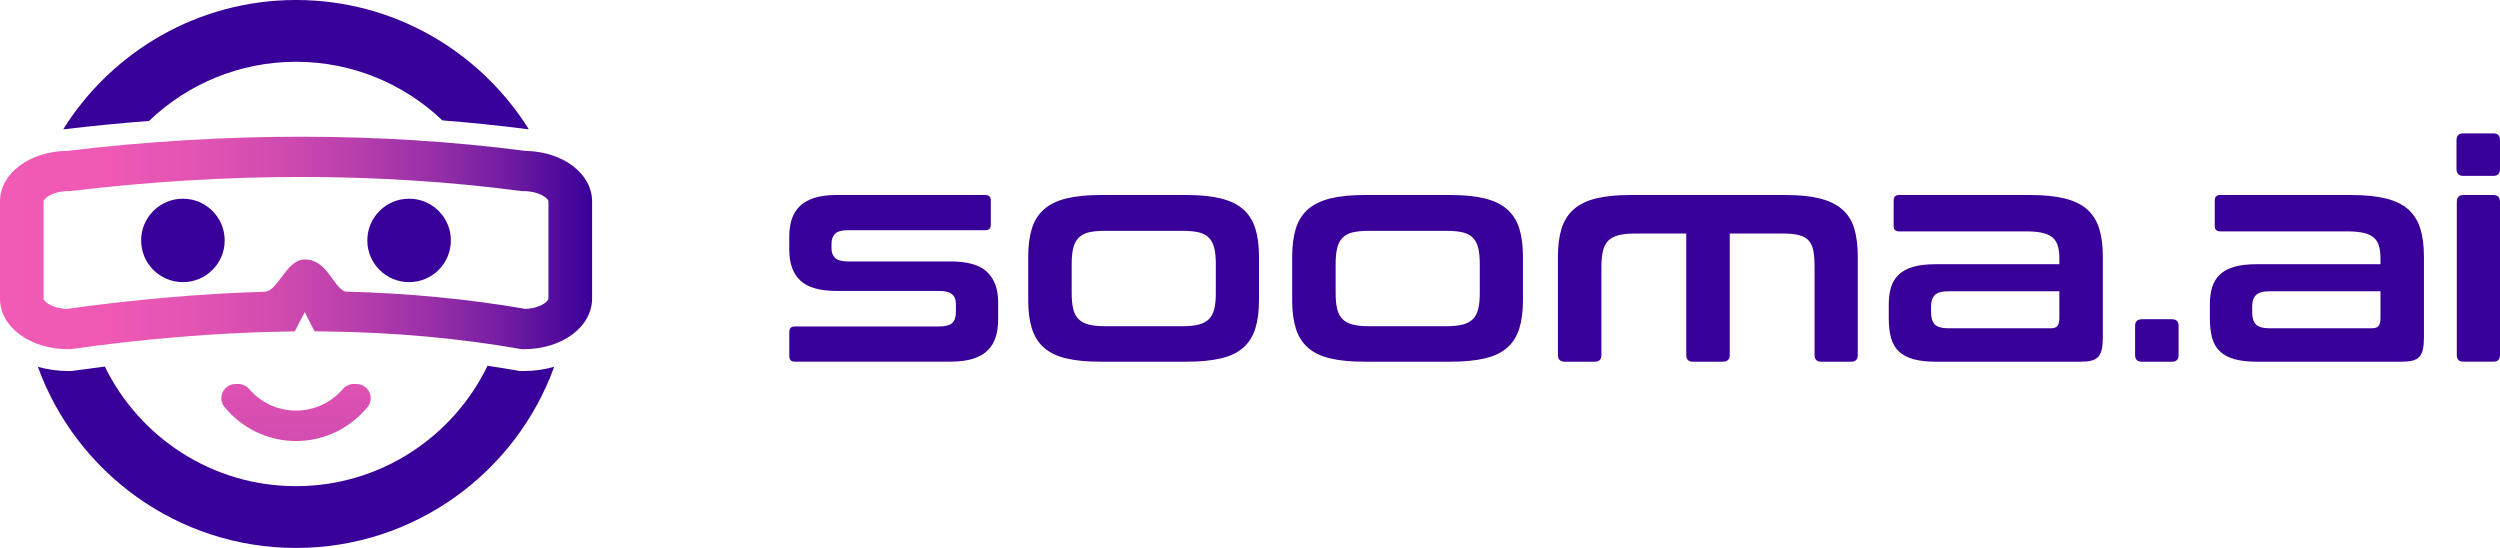
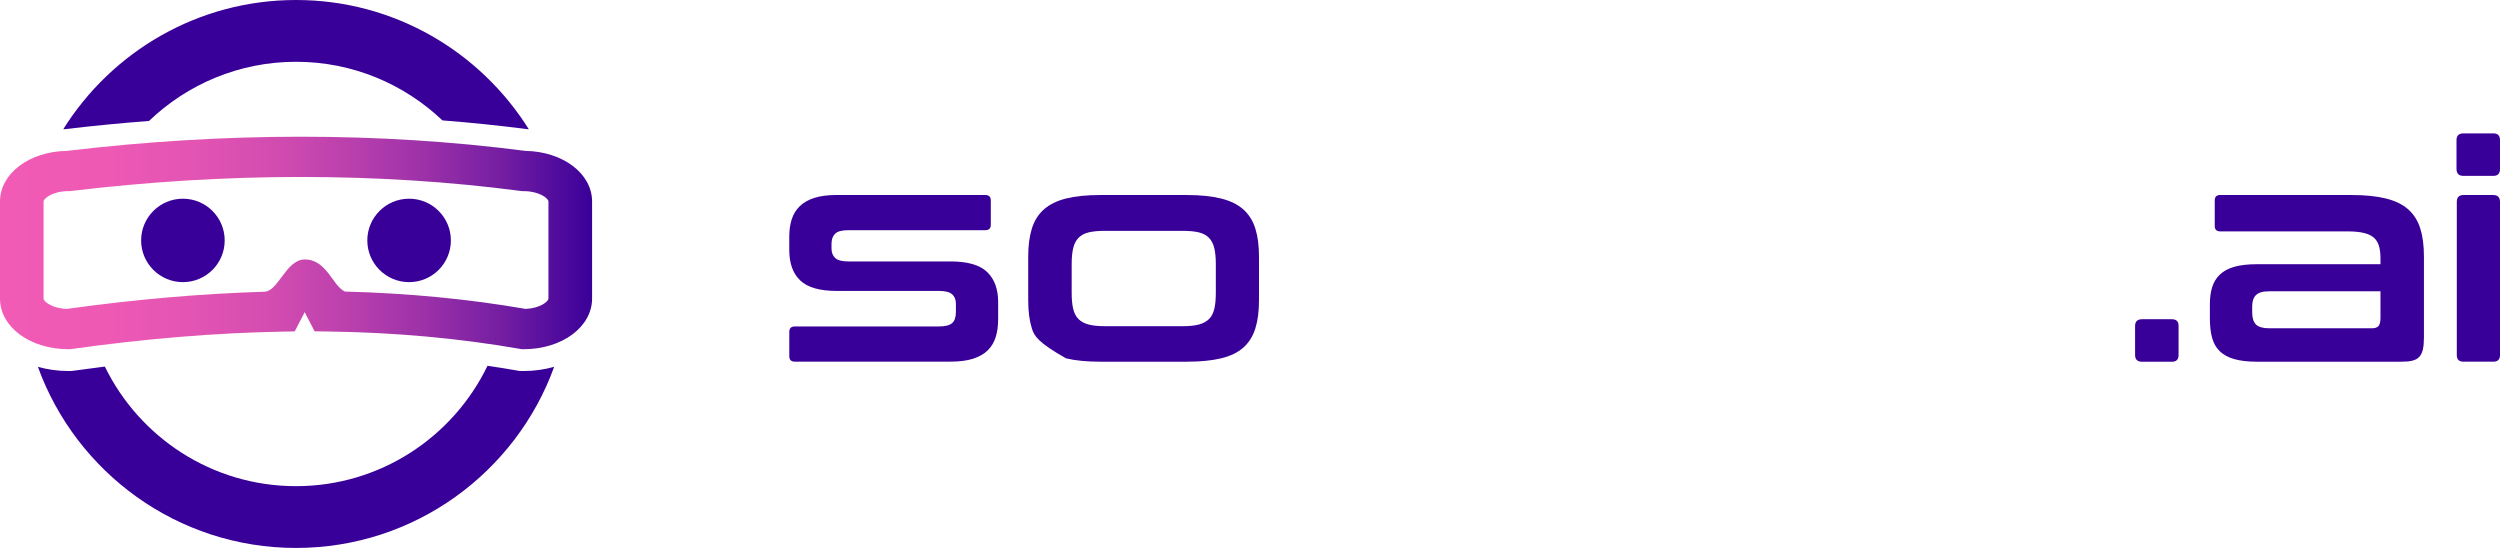
<svg xmlns="http://www.w3.org/2000/svg" width="146" height="32" viewBox="0 0 146 32" fill="none">
-   <path d="M20.654 22.427C20.412 22.427 20.185 22.533 20.025 22.718C19.364 23.488 18.382 23.978 17.288 23.978C16.193 23.978 15.211 23.488 14.55 22.718C14.393 22.535 14.164 22.427 13.921 22.427H13.758C13.069 22.427 12.674 23.227 13.107 23.762C14.095 24.976 15.602 25.755 17.288 25.755C18.973 25.755 20.48 24.978 21.468 23.762C21.902 23.227 21.509 22.427 20.818 22.427H20.654Z" fill="url(#paint0_linear_708_25032)" />
  <path d="M3.813 7.541C5.452 7.345 7.082 7.188 8.703 7.063C10.935 4.926 13.959 3.608 17.288 3.608C20.599 3.608 23.608 4.913 25.838 7.031C27.502 7.161 29.149 7.33 30.777 7.541C30.811 7.541 30.845 7.545 30.881 7.547C28.048 3.02 23.018 0 17.288 0C11.56 0 6.527 3.02 3.694 7.547C3.734 7.545 3.772 7.541 3.813 7.541Z" fill="#390099" />
  <path d="M30.586 21.667H30.355L30.127 21.627C29.583 21.531 29.028 21.444 28.471 21.361C26.465 25.517 22.206 28.392 17.286 28.392C12.382 28.392 8.138 25.538 6.123 21.408C5.537 21.48 4.948 21.559 4.357 21.642L4.174 21.667H3.989C3.362 21.667 2.765 21.578 2.213 21.423C4.442 27.584 10.357 32 17.288 32C24.219 32 30.134 27.584 32.363 21.423C31.808 21.578 31.213 21.667 30.586 21.667Z" fill="#390099" />
  <path d="M10.682 16.477C12.03 16.477 13.122 15.386 13.122 14.041C13.122 12.695 12.03 11.604 10.682 11.604C9.335 11.604 8.242 12.695 8.242 14.041C8.242 15.386 9.335 16.477 10.682 16.477Z" fill="#390099" />
  <path d="M23.891 16.477C25.239 16.477 26.331 15.386 26.331 14.041C26.331 12.695 25.239 11.604 23.891 11.604C22.544 11.604 21.451 12.695 21.451 14.041C21.451 15.386 22.544 16.477 23.891 16.477Z" fill="#390099" />
  <path d="M30.586 20.393H30.467L30.348 20.372C26.826 19.755 23.062 19.413 19.162 19.36L18.372 19.349L17.794 18.229L17.213 19.354L16.429 19.368C12.572 19.441 8.453 19.782 4.183 20.381L4.087 20.393H3.991C1.753 20.393 0 19.095 0 17.435V11.771C0 10.134 1.707 8.846 3.902 8.812C13.165 7.708 22.174 7.708 30.682 8.812C32.873 8.848 34.578 10.134 34.578 11.771V17.435C34.575 19.095 32.822 20.393 30.586 20.393ZM3.989 11.162C3.09 11.162 2.544 11.584 2.544 11.768V17.433C2.544 17.613 3.054 18.014 3.902 18.04C7.9 17.484 11.774 17.146 15.437 17.038C16.253 17.021 16.703 15.16 17.791 15.153C19.088 15.143 19.422 16.711 20.144 17.027C23.808 17.121 27.351 17.46 30.692 18.04C31.528 18.008 32.029 17.611 32.029 17.433V11.768C32.029 11.582 31.483 11.162 30.586 11.162H30.497L30.408 11.151C22.078 10.062 13.247 10.064 4.153 11.153L4.072 11.164H3.989V11.162Z" fill="url(#paint1_linear_708_25032)" />
  <path d="M57.544 11.389C57.757 11.389 57.863 11.495 57.863 11.707V13.125C57.863 13.337 57.757 13.443 57.544 13.443H49.536C49.168 13.443 48.915 13.511 48.773 13.647C48.631 13.783 48.56 13.98 48.56 14.241V14.507C48.56 14.744 48.631 14.929 48.773 15.065C48.915 15.2 49.17 15.268 49.536 15.268H55.521C56.516 15.268 57.226 15.476 57.653 15.888C58.08 16.302 58.292 16.888 58.292 17.643V18.637C58.292 19.027 58.246 19.375 58.15 19.683C58.054 19.991 57.899 20.249 57.68 20.464C57.462 20.676 57.175 20.839 56.82 20.952C56.465 21.064 56.027 21.12 55.506 21.12H46.414C46.201 21.12 46.095 21.014 46.095 20.801V19.384C46.095 19.171 46.201 19.065 46.414 19.065H54.832C55.2 19.065 55.457 18.999 55.604 18.87C55.753 18.741 55.825 18.522 55.825 18.214V17.735C55.825 17.499 55.751 17.314 55.604 17.185C55.455 17.055 55.198 16.99 54.832 16.99H48.864C47.87 16.99 47.16 16.786 46.733 16.378C46.305 15.971 46.093 15.377 46.093 14.596V13.815C46.093 13.447 46.14 13.114 46.235 12.813C46.331 12.511 46.486 12.255 46.705 12.043C46.924 11.83 47.211 11.667 47.566 11.554C47.921 11.442 48.358 11.387 48.879 11.387H57.544V11.389Z" fill="#390099" />
-   <path d="M69.3 11.389C70.093 11.389 70.762 11.457 71.306 11.592C71.85 11.728 72.286 11.941 72.611 12.231C72.936 12.522 73.17 12.893 73.312 13.348C73.455 13.804 73.525 14.349 73.525 14.988V17.541C73.525 18.18 73.455 18.726 73.312 19.182C73.17 19.638 72.936 20.009 72.611 20.298C72.286 20.589 71.85 20.797 71.306 20.928C70.762 21.058 70.093 21.124 69.3 21.124H64.273C63.468 21.124 62.796 21.058 62.258 20.928C61.719 20.799 61.287 20.589 60.962 20.298C60.637 20.009 60.403 19.636 60.261 19.182C60.118 18.728 60.048 18.18 60.048 17.541V14.988C60.048 14.349 60.118 13.804 60.261 13.348C60.403 12.893 60.637 12.52 60.962 12.231C61.287 11.943 61.719 11.728 62.258 11.592C62.796 11.457 63.47 11.389 64.273 11.389H69.3ZM62.586 17.1C62.586 17.477 62.615 17.792 62.675 18.04C62.735 18.288 62.837 18.486 62.985 18.634C63.134 18.783 63.332 18.889 63.581 18.953C63.829 19.018 64.144 19.05 64.522 19.05H69.051C69.442 19.05 69.761 19.018 70.01 18.953C70.258 18.887 70.456 18.781 70.605 18.634C70.754 18.486 70.856 18.288 70.915 18.04C70.975 17.792 71.004 17.477 71.004 17.1V15.415C71.004 15.047 70.975 14.74 70.915 14.492C70.856 14.243 70.751 14.041 70.605 13.889C70.456 13.736 70.258 13.63 70.01 13.57C69.761 13.511 69.442 13.481 69.051 13.481H64.522C64.144 13.481 63.829 13.511 63.581 13.57C63.332 13.63 63.134 13.736 62.985 13.889C62.837 14.041 62.735 14.243 62.675 14.492C62.615 14.74 62.586 15.047 62.586 15.415V17.1Z" fill="#390099" />
-   <path d="M84.715 11.389C85.508 11.389 86.177 11.457 86.722 11.592C87.266 11.728 87.701 11.941 88.026 12.231C88.352 12.522 88.585 12.893 88.728 13.348C88.87 13.804 88.94 14.349 88.94 14.988V17.541C88.94 18.18 88.87 18.726 88.728 19.182C88.585 19.638 88.352 20.009 88.026 20.298C87.701 20.589 87.266 20.797 86.722 20.928C86.177 21.058 85.508 21.124 84.715 21.124H79.689C78.883 21.124 78.212 21.058 77.674 20.928C77.134 20.799 76.703 20.589 76.377 20.298C76.052 20.009 75.818 19.636 75.676 19.182C75.534 18.728 75.463 18.18 75.463 17.541V14.988C75.463 14.349 75.534 13.804 75.676 13.348C75.818 12.893 76.052 12.52 76.377 12.231C76.703 11.943 77.134 11.728 77.674 11.592C78.212 11.457 78.885 11.389 79.689 11.389H84.715ZM78.001 17.1C78.001 17.477 78.031 17.792 78.09 18.04C78.15 18.288 78.252 18.486 78.401 18.634C78.549 18.783 78.747 18.889 78.996 18.953C79.244 19.018 79.559 19.05 79.937 19.05H84.466C84.858 19.05 85.176 19.018 85.425 18.953C85.674 18.887 85.871 18.781 86.02 18.634C86.169 18.486 86.271 18.288 86.33 18.04C86.39 17.792 86.42 17.477 86.42 17.1V15.415C86.42 15.047 86.39 14.74 86.33 14.492C86.271 14.243 86.167 14.041 86.02 13.889C85.871 13.736 85.674 13.63 85.425 13.57C85.176 13.511 84.858 13.481 84.466 13.481H79.937C79.559 13.481 79.244 13.511 78.996 13.57C78.747 13.63 78.549 13.736 78.401 13.889C78.252 14.041 78.15 14.243 78.09 14.492C78.031 14.74 78.001 15.047 78.001 15.415V17.1Z" fill="#390099" />
-   <path d="M104.285 11.389C105.078 11.389 105.746 11.457 106.283 11.592C106.821 11.728 107.257 11.941 107.588 12.231C107.92 12.522 108.154 12.893 108.29 13.348C108.426 13.804 108.494 14.349 108.494 14.988V20.733C108.494 20.994 108.364 21.124 108.103 21.124H106.362C106.101 21.124 105.971 20.994 105.971 20.733V15.591C105.971 15.224 105.948 14.914 105.901 14.659C105.854 14.405 105.765 14.205 105.635 14.056C105.505 13.908 105.321 13.802 105.085 13.738C104.847 13.672 104.534 13.64 104.143 13.64H101.017V20.733C101.017 20.994 100.881 21.124 100.609 21.124H98.868C98.606 21.124 98.477 20.994 98.477 20.733V13.64H95.459C95.081 13.64 94.766 13.672 94.517 13.738C94.269 13.804 94.071 13.91 93.922 14.056C93.773 14.205 93.671 14.405 93.612 14.659C93.552 14.914 93.523 15.224 93.523 15.591V20.733C93.523 20.994 93.393 21.124 93.132 21.124H91.391C91.119 21.124 90.983 20.994 90.983 20.733V14.988C90.983 14.349 91.053 13.804 91.195 13.348C91.338 12.893 91.572 12.52 91.897 12.231C92.222 11.943 92.653 11.728 93.193 11.592C93.731 11.457 94.405 11.389 95.208 11.389H104.285Z" fill="#390099" />
-   <path d="M118.581 11.389C119.373 11.389 120.043 11.457 120.587 11.593C121.131 11.728 121.567 11.941 121.892 12.231C122.217 12.522 122.451 12.894 122.593 13.348C122.736 13.804 122.806 14.349 122.806 14.988V19.706C122.806 19.991 122.785 20.224 122.744 20.407C122.702 20.589 122.632 20.735 122.532 20.842C122.432 20.948 122.298 21.022 122.132 21.062C121.966 21.105 121.754 21.124 121.492 21.124H113.04C112.519 21.124 112.083 21.073 111.735 20.973C111.386 20.873 111.104 20.723 110.891 20.521C110.679 20.32 110.528 20.061 110.438 19.74C110.349 19.42 110.304 19.042 110.304 18.605V17.754C110.304 17.387 110.349 17.06 110.438 16.769C110.528 16.48 110.679 16.234 110.891 16.032C111.104 15.831 111.386 15.68 111.735 15.58C112.083 15.481 112.519 15.43 113.04 15.43H120.268V15.092C120.268 14.808 120.238 14.566 120.179 14.364C120.119 14.163 120.02 14.001 119.877 13.876C119.735 13.753 119.539 13.66 119.291 13.602C119.042 13.543 118.723 13.513 118.332 13.513H110.908C110.696 13.513 110.589 13.407 110.589 13.195V11.705C110.589 11.493 110.696 11.387 110.908 11.387H118.581V11.389ZM119.752 19.173C119.941 19.173 120.075 19.129 120.151 19.04C120.228 18.951 120.266 18.794 120.266 18.571V17.011H113.767C113.399 17.011 113.142 17.085 112.995 17.232C112.846 17.38 112.774 17.594 112.774 17.879V18.25C112.774 18.569 112.849 18.802 112.995 18.951C113.144 19.099 113.401 19.171 113.767 19.171H119.752V19.173Z" fill="#390099" />
+   <path d="M69.3 11.389C70.093 11.389 70.762 11.457 71.306 11.592C71.85 11.728 72.286 11.941 72.611 12.231C72.936 12.522 73.17 12.893 73.312 13.348C73.455 13.804 73.525 14.349 73.525 14.988V17.541C73.525 18.18 73.455 18.726 73.312 19.182C73.17 19.638 72.936 20.009 72.611 20.298C72.286 20.589 71.85 20.797 71.306 20.928C70.762 21.058 70.093 21.124 69.3 21.124H64.273C63.468 21.124 62.796 21.058 62.258 20.928C60.637 20.009 60.403 19.636 60.261 19.182C60.118 18.728 60.048 18.18 60.048 17.541V14.988C60.048 14.349 60.118 13.804 60.261 13.348C60.403 12.893 60.637 12.52 60.962 12.231C61.287 11.943 61.719 11.728 62.258 11.592C62.796 11.457 63.47 11.389 64.273 11.389H69.3ZM62.586 17.1C62.586 17.477 62.615 17.792 62.675 18.04C62.735 18.288 62.837 18.486 62.985 18.634C63.134 18.783 63.332 18.889 63.581 18.953C63.829 19.018 64.144 19.05 64.522 19.05H69.051C69.442 19.05 69.761 19.018 70.01 18.953C70.258 18.887 70.456 18.781 70.605 18.634C70.754 18.486 70.856 18.288 70.915 18.04C70.975 17.792 71.004 17.477 71.004 17.1V15.415C71.004 15.047 70.975 14.74 70.915 14.492C70.856 14.243 70.751 14.041 70.605 13.889C70.456 13.736 70.258 13.63 70.01 13.57C69.761 13.511 69.442 13.481 69.051 13.481H64.522C64.144 13.481 63.829 13.511 63.581 13.57C63.332 13.63 63.134 13.736 62.985 13.889C62.837 14.041 62.735 14.243 62.675 14.492C62.615 14.74 62.586 15.047 62.586 15.415V17.1Z" fill="#390099" />
  <path d="M126.838 18.643C127.097 18.643 127.229 18.772 127.229 19.033V20.735C127.229 20.996 127.099 21.126 126.838 21.126H125.097C124.825 21.126 124.689 20.996 124.689 20.735V19.033C124.689 18.774 124.825 18.643 125.097 18.643H126.838Z" fill="#390099" />
  <path d="M137.333 11.389C138.126 11.389 138.795 11.457 139.339 11.593C139.883 11.728 140.319 11.941 140.644 12.231C140.969 12.522 141.203 12.894 141.346 13.348C141.488 13.804 141.558 14.349 141.558 14.988V19.706C141.558 19.991 141.537 20.224 141.496 20.407C141.454 20.589 141.384 20.735 141.284 20.842C141.184 20.948 141.05 21.022 140.884 21.062C140.719 21.105 140.506 21.124 140.245 21.124H131.792C131.271 21.124 130.836 21.073 130.487 20.973C130.138 20.873 129.856 20.723 129.643 20.521C129.431 20.32 129.28 20.061 129.191 19.74C129.101 19.42 129.057 19.042 129.057 18.605V17.754C129.057 17.387 129.101 17.06 129.191 16.769C129.28 16.48 129.431 16.234 129.643 16.032C129.856 15.831 130.138 15.68 130.487 15.58C130.836 15.481 131.271 15.43 131.792 15.43H139.02V15.092C139.02 14.808 138.991 14.566 138.931 14.364C138.872 14.163 138.772 14.001 138.629 13.876C138.487 13.753 138.291 13.66 138.043 13.602C137.794 13.543 137.475 13.513 137.084 13.513H129.66C129.448 13.513 129.341 13.407 129.341 13.195V11.705C129.341 11.493 129.448 11.387 129.66 11.387H137.333V11.389ZM138.506 19.173C138.695 19.173 138.829 19.129 138.906 19.04C138.982 18.951 139.02 18.794 139.02 18.571V17.011H132.521C132.153 17.011 131.896 17.085 131.749 17.232C131.601 17.38 131.528 17.594 131.528 17.879V18.25C131.528 18.569 131.603 18.802 131.749 18.951C131.898 19.099 132.155 19.171 132.521 19.171H138.506V19.173Z" fill="#390099" />
  <path d="M145.609 7.789C145.868 7.789 146 7.919 146 8.18V9.865C146 10.136 145.87 10.272 145.609 10.272H143.868C143.596 10.272 143.46 10.136 143.46 9.865V8.18C143.46 7.921 143.596 7.789 143.868 7.789H145.609ZM145.609 11.389C145.868 11.389 146 11.524 146 11.796V20.733C146 20.994 145.87 21.123 145.609 21.123H143.868C143.607 21.123 143.477 20.994 143.477 20.733V11.796C143.477 11.524 143.607 11.389 143.868 11.389H145.609Z" fill="#390099" />
  <defs>
    <linearGradient id="paint0_linear_708_25032" x1="17.287" y1="9.162" x2="17.287" y2="45.117" gradientUnits="userSpaceOnUse">
      <stop stop-color="#F15BB5" />
      <stop offset="0.177" stop-color="#EE59B4" />
      <stop offset="0.326" stop-color="#E354B3" />
      <stop offset="0.465" stop-color="#D24CB0" />
      <stop offset="0.597" stop-color="#B93FAD" />
      <stop offset="0.725" stop-color="#9A30A8" />
      <stop offset="0.85" stop-color="#731DA2" />
      <stop offset="0.97" stop-color="#46069B" />
      <stop offset="1" stop-color="#390099" />
    </linearGradient>
    <linearGradient id="paint1_linear_708_25032" x1="-0.001" y1="14.189" x2="34.576" y2="14.189" gradientUnits="userSpaceOnUse">
      <stop stop-color="#F15BB5" />
      <stop offset="0.177" stop-color="#EE59B4" />
      <stop offset="0.326" stop-color="#E354B3" />
      <stop offset="0.465" stop-color="#D24CB0" />
      <stop offset="0.597" stop-color="#B93FAD" />
      <stop offset="0.725" stop-color="#9A30A8" />
      <stop offset="0.85" stop-color="#731DA2" />
      <stop offset="0.97" stop-color="#46069B" />
      <stop offset="1" stop-color="#390099" />
    </linearGradient>
  </defs>
</svg>